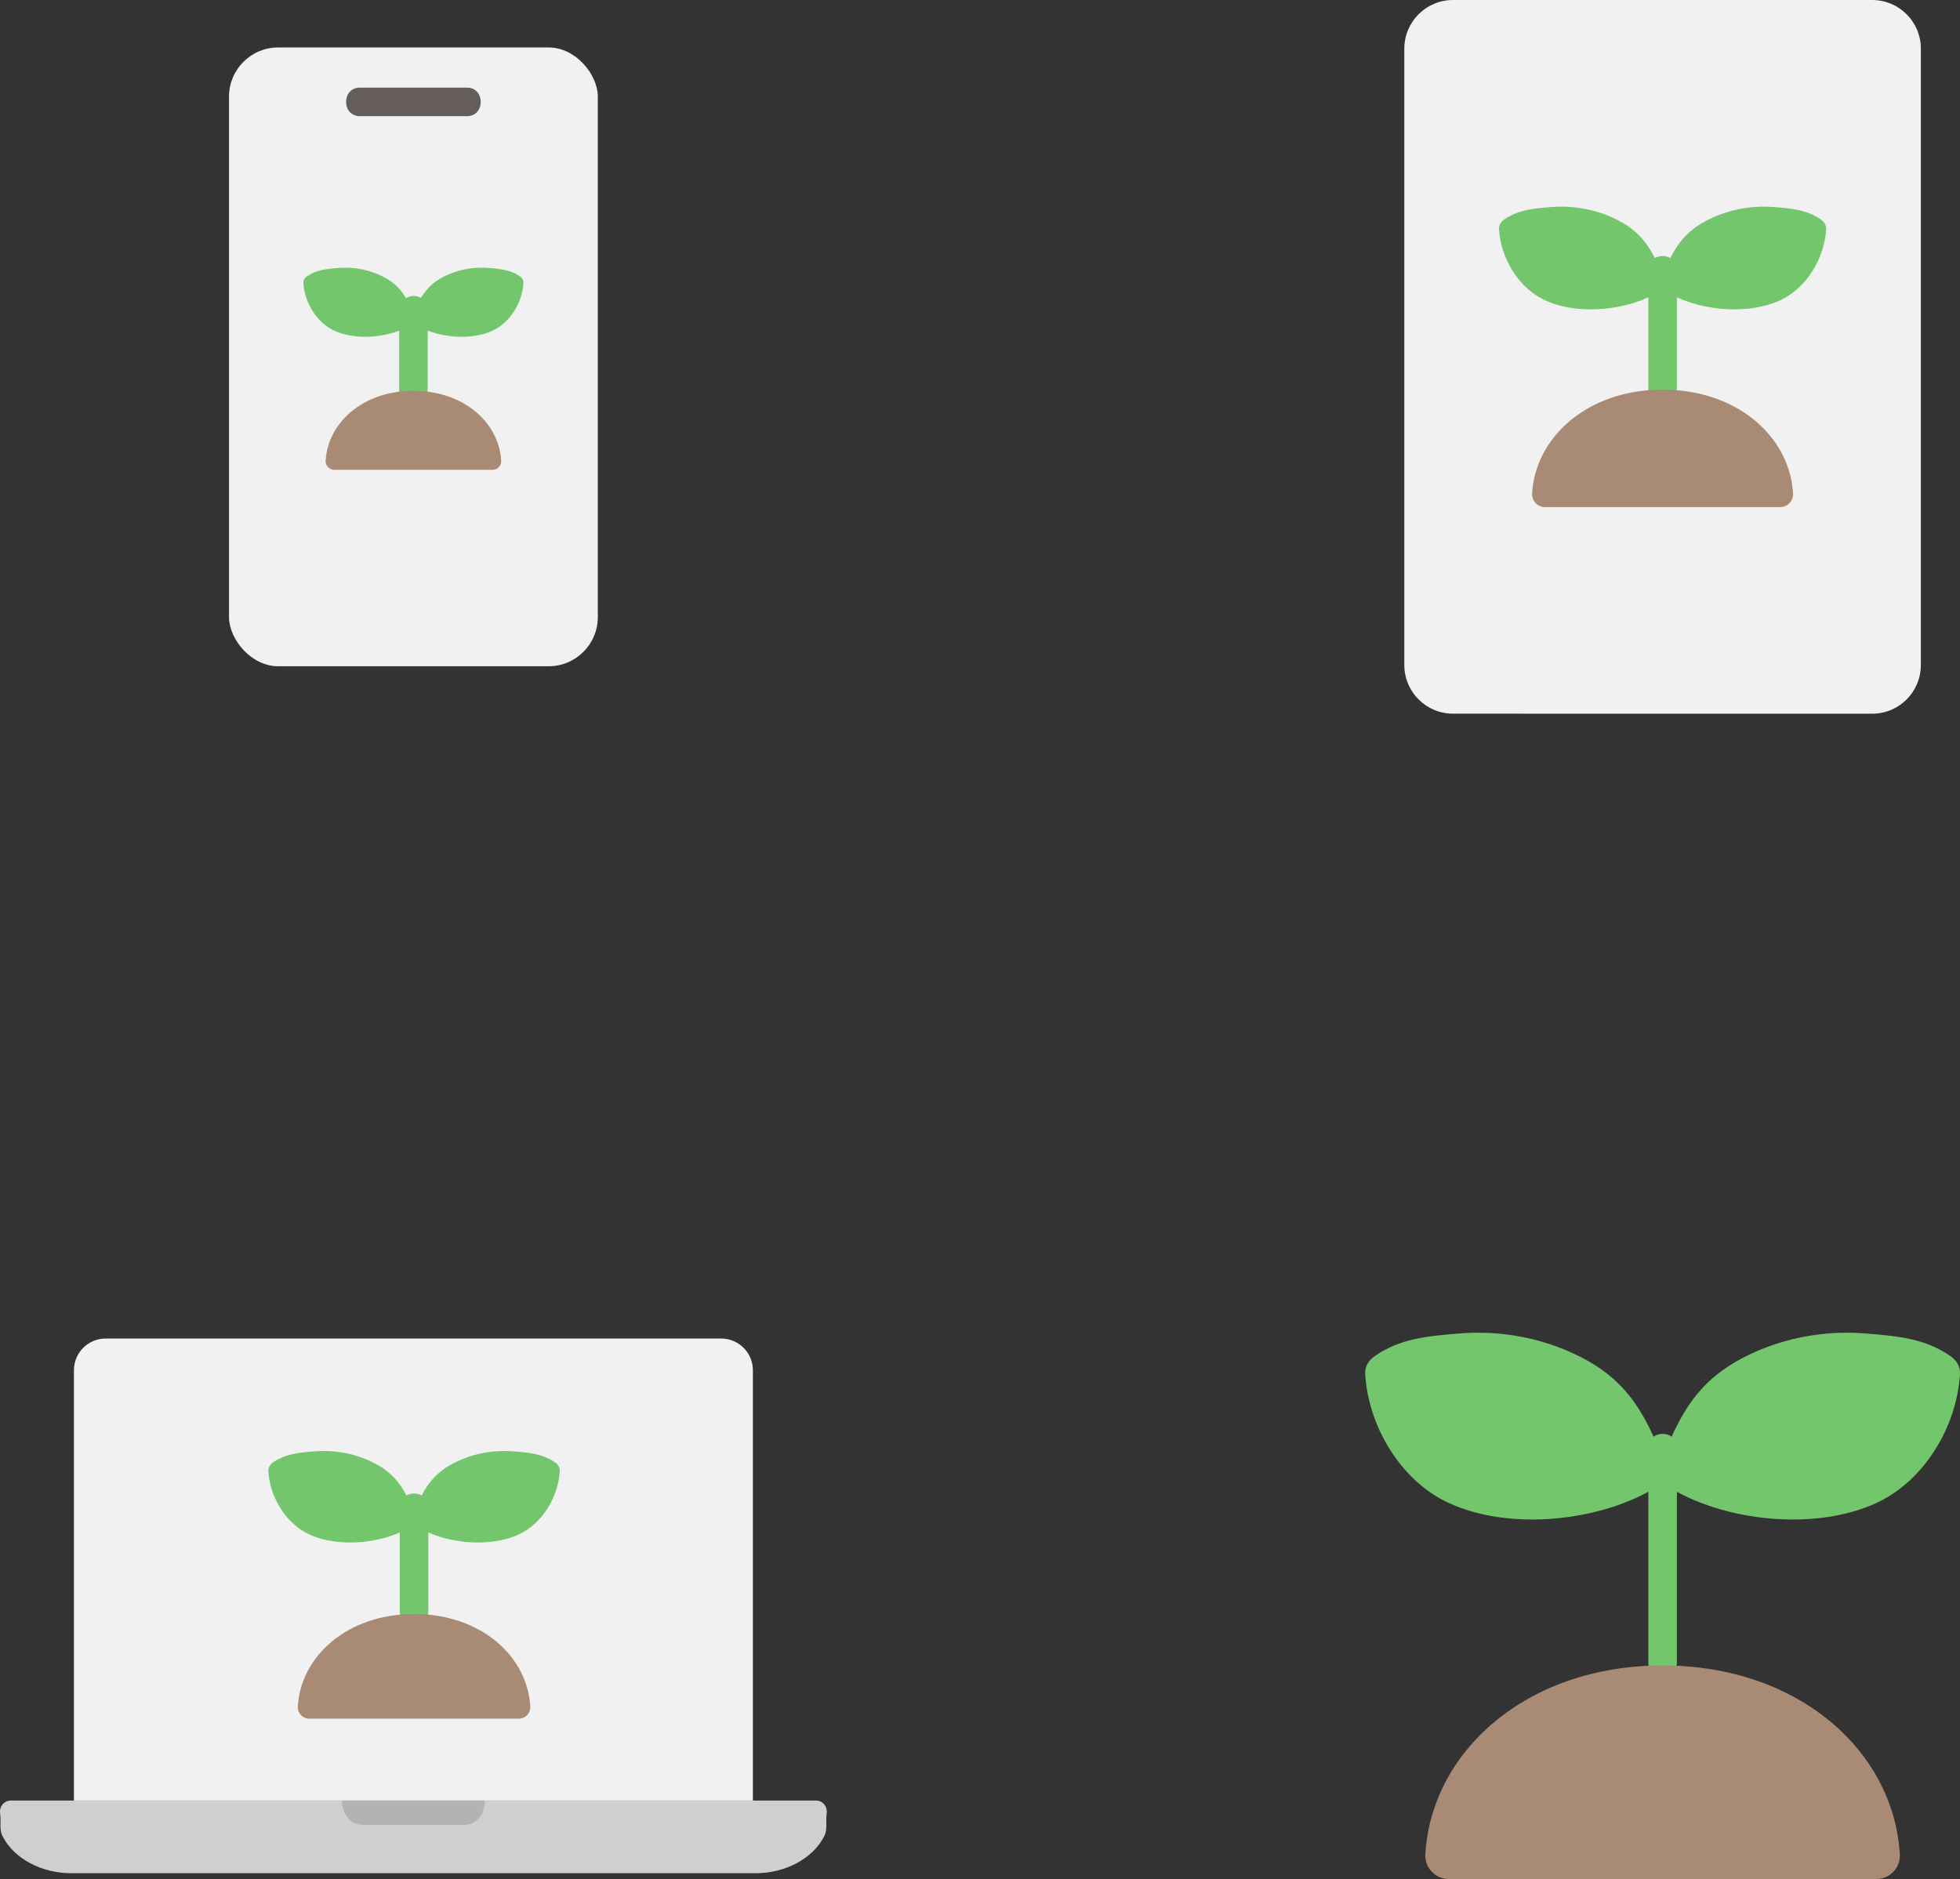
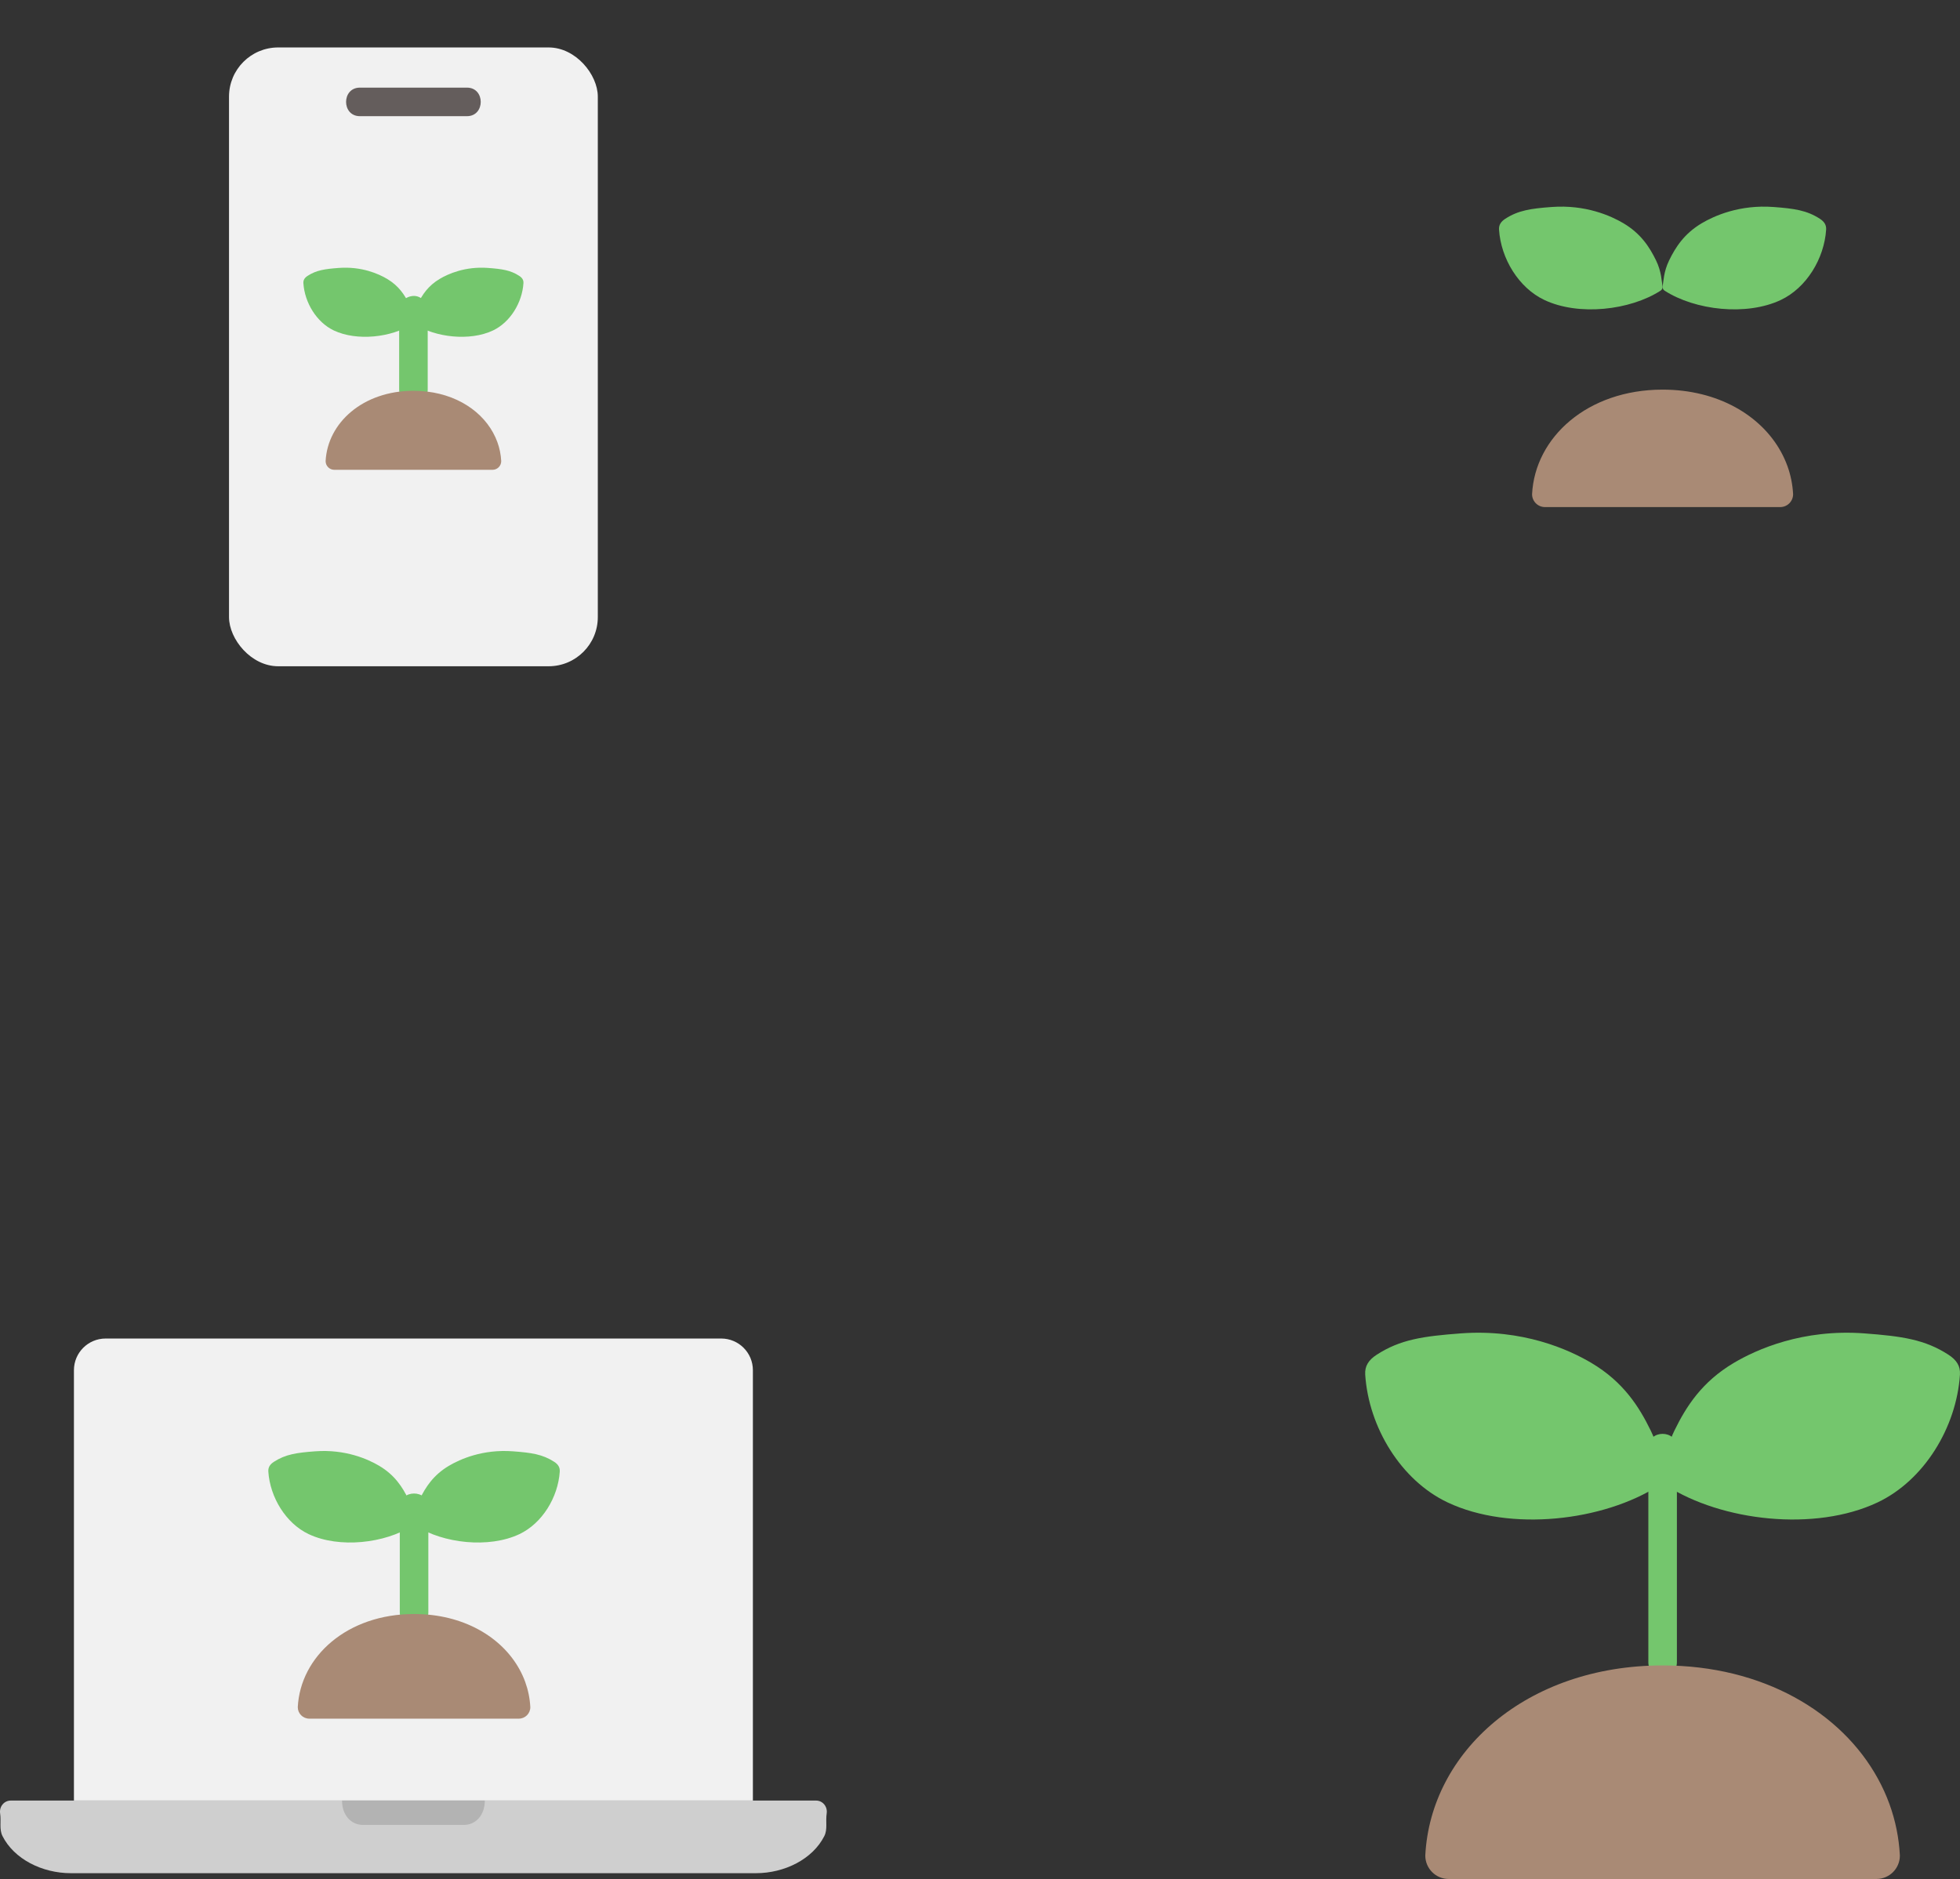
<svg xmlns="http://www.w3.org/2000/svg" id="b" width="329.5" height="315.923" viewBox="0 0 329.5 315.923">
  <rect x="0" y="0" width="329.5" height="315.923" fill="#333333" stroke="none" />
  <defs>
    <style>.d{fill:#74c66d;}.e{fill:#a98a75;}.f{fill:#b3b3b3;}.g{fill:#645d5c;}.h{fill:#cfcfcf;}.i{fill:#f1f1f1;}</style>
  </defs>
  <g id="c">
-     <path class="i" d="M322.92,111.817c0-29.08,0-78.062,0-103.633,0-4.523-3.661-8.184-8.184-8.184-19.704,0-50.763,0-70.471,0-4.523,0-8.184,3.666-8.184,8.189.001,37.274.002,80.127.001,103.617,0,4.523,3.663,8.187,8.186,8.188,19.902,0,54.694.004,70.466.006,4.523,0,8.185-3.66,8.185-8.183Z" />
-     <path class="d" d="M277.104,45.369c0,6.615,0,13.229,0,19.844,0,3.089,4.8,3.094,4.8,0,0-6.615,0-13.229,0-19.844,0-3.089-4.8-3.094-4.8,0h0Z" />
    <path class="d" d="M252.005,38.617c-.052-.792.311-1.353,1.062-1.84,2.175-1.41,4.288-1.714,7.78-1.974,5.707-.426,9.97,1.486,12.068,2.73,2.956,1.753,4.409,4.042,5.487,6.251.93,1.906.94,3.581,1.087,4.346.051.264-.064.572-.314.733-5.138,3.31-13.772,4.304-19.552,1.571-4.297-2.032-7.298-6.933-7.617-11.817Z" />
    <path class="d" d="M306.995,38.617c.052-.792-.311-1.353-1.062-1.84-2.175-1.41-4.288-1.714-7.78-1.974-5.707-.426-9.97,1.486-12.068,2.73-2.956,1.753-4.409,4.042-5.487,6.251-.93,1.906-.94,3.581-1.087,4.346-.051.264.064.572.314.733,5.138,3.31,13.772,4.304,19.552,1.571,4.297-2.032,7.298-6.933,7.617-11.817Z" />
    <path class="e" d="M300.474,78.321c-.294-.807-.65-1.591-1.066-2.346-3.362-6.138-10.622-10.465-19.901-10.465-12.629,0-21.465,8.015-21.947,17.581h0c0,1.197.97,2.167,2.167,2.167,13.183,0,26.365,0,39.548,0,1.197,0,2.167-.97,2.167-2.167h0c-.085-1.651-.415-3.252-.967-4.77Z" />
    <path class="i" d="M69.5,302.735h57.071v-72.354c0-2.943-2.386-5.329-5.329-5.329H17.758c-2.943,0-5.329,2.386-5.329,5.329v72.354h57.071Z" />
    <path class="h" d="M69.5,314.948H11.926c-4.856,0-9.555-2.379-11.504-6.236-.581-1.149-.196-2.429-.401-3.817-.167-1.13.655-2.159,1.797-2.159h67.681s67.681,0,67.681,0c1.142,0,1.964,1.029,1.797,2.159-.205,1.388.18,2.668-.401,3.817-1.949,3.857-6.648,6.236-11.504,6.236h-57.574Z" />
    <path class="f" d="M81.502,302.735c0,2.427-1.484,4.098-3.553,4.098h-16.897c-2.07,0-3.553-1.671-3.553-4.098h24.004Z" />
    <path class="d" d="M67.21,253.429c0,5.893,0,11.786,0,17.679,0,3.089,4.8,3.094,4.8,0,0-5.893,0-11.786,0-17.679,0-3.089-4.8-3.094-4.8,0h0Z" />
    <path class="d" d="M45.111,247.413c-.046-.706.277-1.205.946-1.639,1.938-1.256,3.82-1.527,6.931-1.759,5.084-.379,8.882,1.324,10.751,2.432,2.634,1.562,3.928,3.601,4.888,5.569.828,1.698.837,3.19.968,3.872.045.235-.057.51-.28.653-4.578,2.949-12.269,3.834-17.419,1.4-3.828-1.81-6.502-6.177-6.786-10.528Z" />
    <path class="d" d="M94.102,247.413c.046-.706-.277-1.205-.946-1.639-1.938-1.256-3.82-1.527-6.931-1.759-5.084-.379-8.882,1.324-10.751,2.432-2.634,1.562-3.928,3.601-4.888,5.569-.828,1.698-.837,3.19-.968,3.872-.045.235.057.51.28.653,4.578,2.949,12.269,3.834,17.419,1.4,3.828-1.81,6.502-6.177,6.786-10.528Z" />
    <path class="e" d="M88.293,282.785c-.262-.719-.579-1.417-.95-2.091-2.996-5.469-9.463-9.324-17.73-9.324-11.251,0-19.123,7.141-19.553,15.663h0c0,1.066.864,1.93,1.93,1.93,11.744,0,23.489,0,35.233,0,1.066,0,1.93-.864,1.93-1.93h0c-.076-1.471-.369-2.897-.861-4.249Z" />
    <rect class="i" x="38.5" y="7.978" width="62" height="104.043" rx="8.267" ry="8.267" />
    <path class="g" d="M60.5,19.533c6,0,12,0,18,0,3.089,0,3.094-4.8,0-4.8-6,0-12,0-18,0-3.089,0-3.094,4.8,0,4.8h0Z" />
    <path class="d" d="M67.103,52.158c0,4.45,0,8.9,0,13.35,0,1.255,1.104,2.458,2.4,2.4s2.4-1.055,2.4-2.4c0-4.45,0-8.9,0-13.35,0-1.255-1.104-2.458-2.4-2.4s-2.4,1.055-2.4,2.4h0Z" />
    <path class="d" d="M51.003,47.615c-.035-.533.209-.91.715-1.238,1.463-.949,2.884-1.153,5.234-1.328,3.839-.287,6.707.999,8.118,1.837,1.989,1.18,2.966,2.719,3.691,4.205.626,1.282.632,2.409.731,2.924.034.177-.043.385-.212.493-3.457,2.226-9.265,2.895-13.153,1.057-2.891-1.367-4.91-4.664-5.124-7.95Z" />
    <path class="d" d="M87.997,47.615c.035-.533-.209-.91-.715-1.238-1.463-.949-2.884-1.153-5.234-1.328-3.839-.287-6.707.999-8.118,1.837-1.989,1.18-2.966,2.719-3.691,4.205-.626,1.282-.632,2.409-.731,2.924-.034.177.043.385.212.493,3.457,2.226,9.265,2.895,13.153,1.057,2.891-1.367,4.91-4.664,5.124-7.95Z" />
    <path class="e" d="M83.61,74.325c-.198-.543-.437-1.07-.717-1.579-2.262-4.129-7.145-7.04-13.388-7.04-8.496,0-14.44,5.392-14.764,11.827h0c0,.805.653,1.458,1.458,1.458,8.868,0,17.736,0,26.605,0,.805,0,1.458-.653,1.458-1.458h0c-.057-1.111-.279-2.187-.65-3.209Z" />
    <path class="d" d="M277.107,243.399c0,12.027,0,24.053,0,36.08,0,3.089,4.8,3.094,4.8,0,0-12.027,0-24.053,0-36.08,0-3.089-4.8-3.094-4.8,0h0Z" />
    <path class="d" d="M229.509,231.123c-.094-1.441.565-2.46,1.931-3.346,3.955-2.564,7.796-3.116,14.146-3.59,10.376-.774,18.126,2.701,21.941,4.964,5.375,3.188,8.016,7.35,9.975,11.366,1.691,3.466,1.708,6.51,1.976,7.902.092.479-.117,1.04-.572,1.333-9.342,6.017-25.04,7.825-35.548,2.856-7.813-3.694-13.269-12.606-13.85-21.486Z" />
    <path class="d" d="M329.491,231.123c.094-1.441-.565-2.46-1.931-3.346-3.955-2.564-7.796-3.116-14.146-3.59-10.376-.774-18.126,2.701-21.941,4.964-5.375,3.188-8.016,7.35-9.975,11.366-1.691,3.466-1.708,6.51-1.976,7.902-.092.479.117,1.04.572,1.333,9.342,6.017,25.04,7.825,35.548,2.856,7.813-3.694,13.269-12.606,13.85-21.486Z" />
    <path class="e" d="M317.635,303.311c-.534-1.468-1.182-2.893-1.939-4.266-6.114-11.161-19.312-19.028-36.183-19.028-22.961,0-39.027,14.573-39.904,31.966h0c0,2.176,1.764,3.94,3.939,3.94,23.968.002,47.936.001,71.905,0,2.176,0,3.94-1.764,3.94-3.94h0c-.155-3.002-.754-5.912-1.758-8.672Z" />
  </g>
</svg>